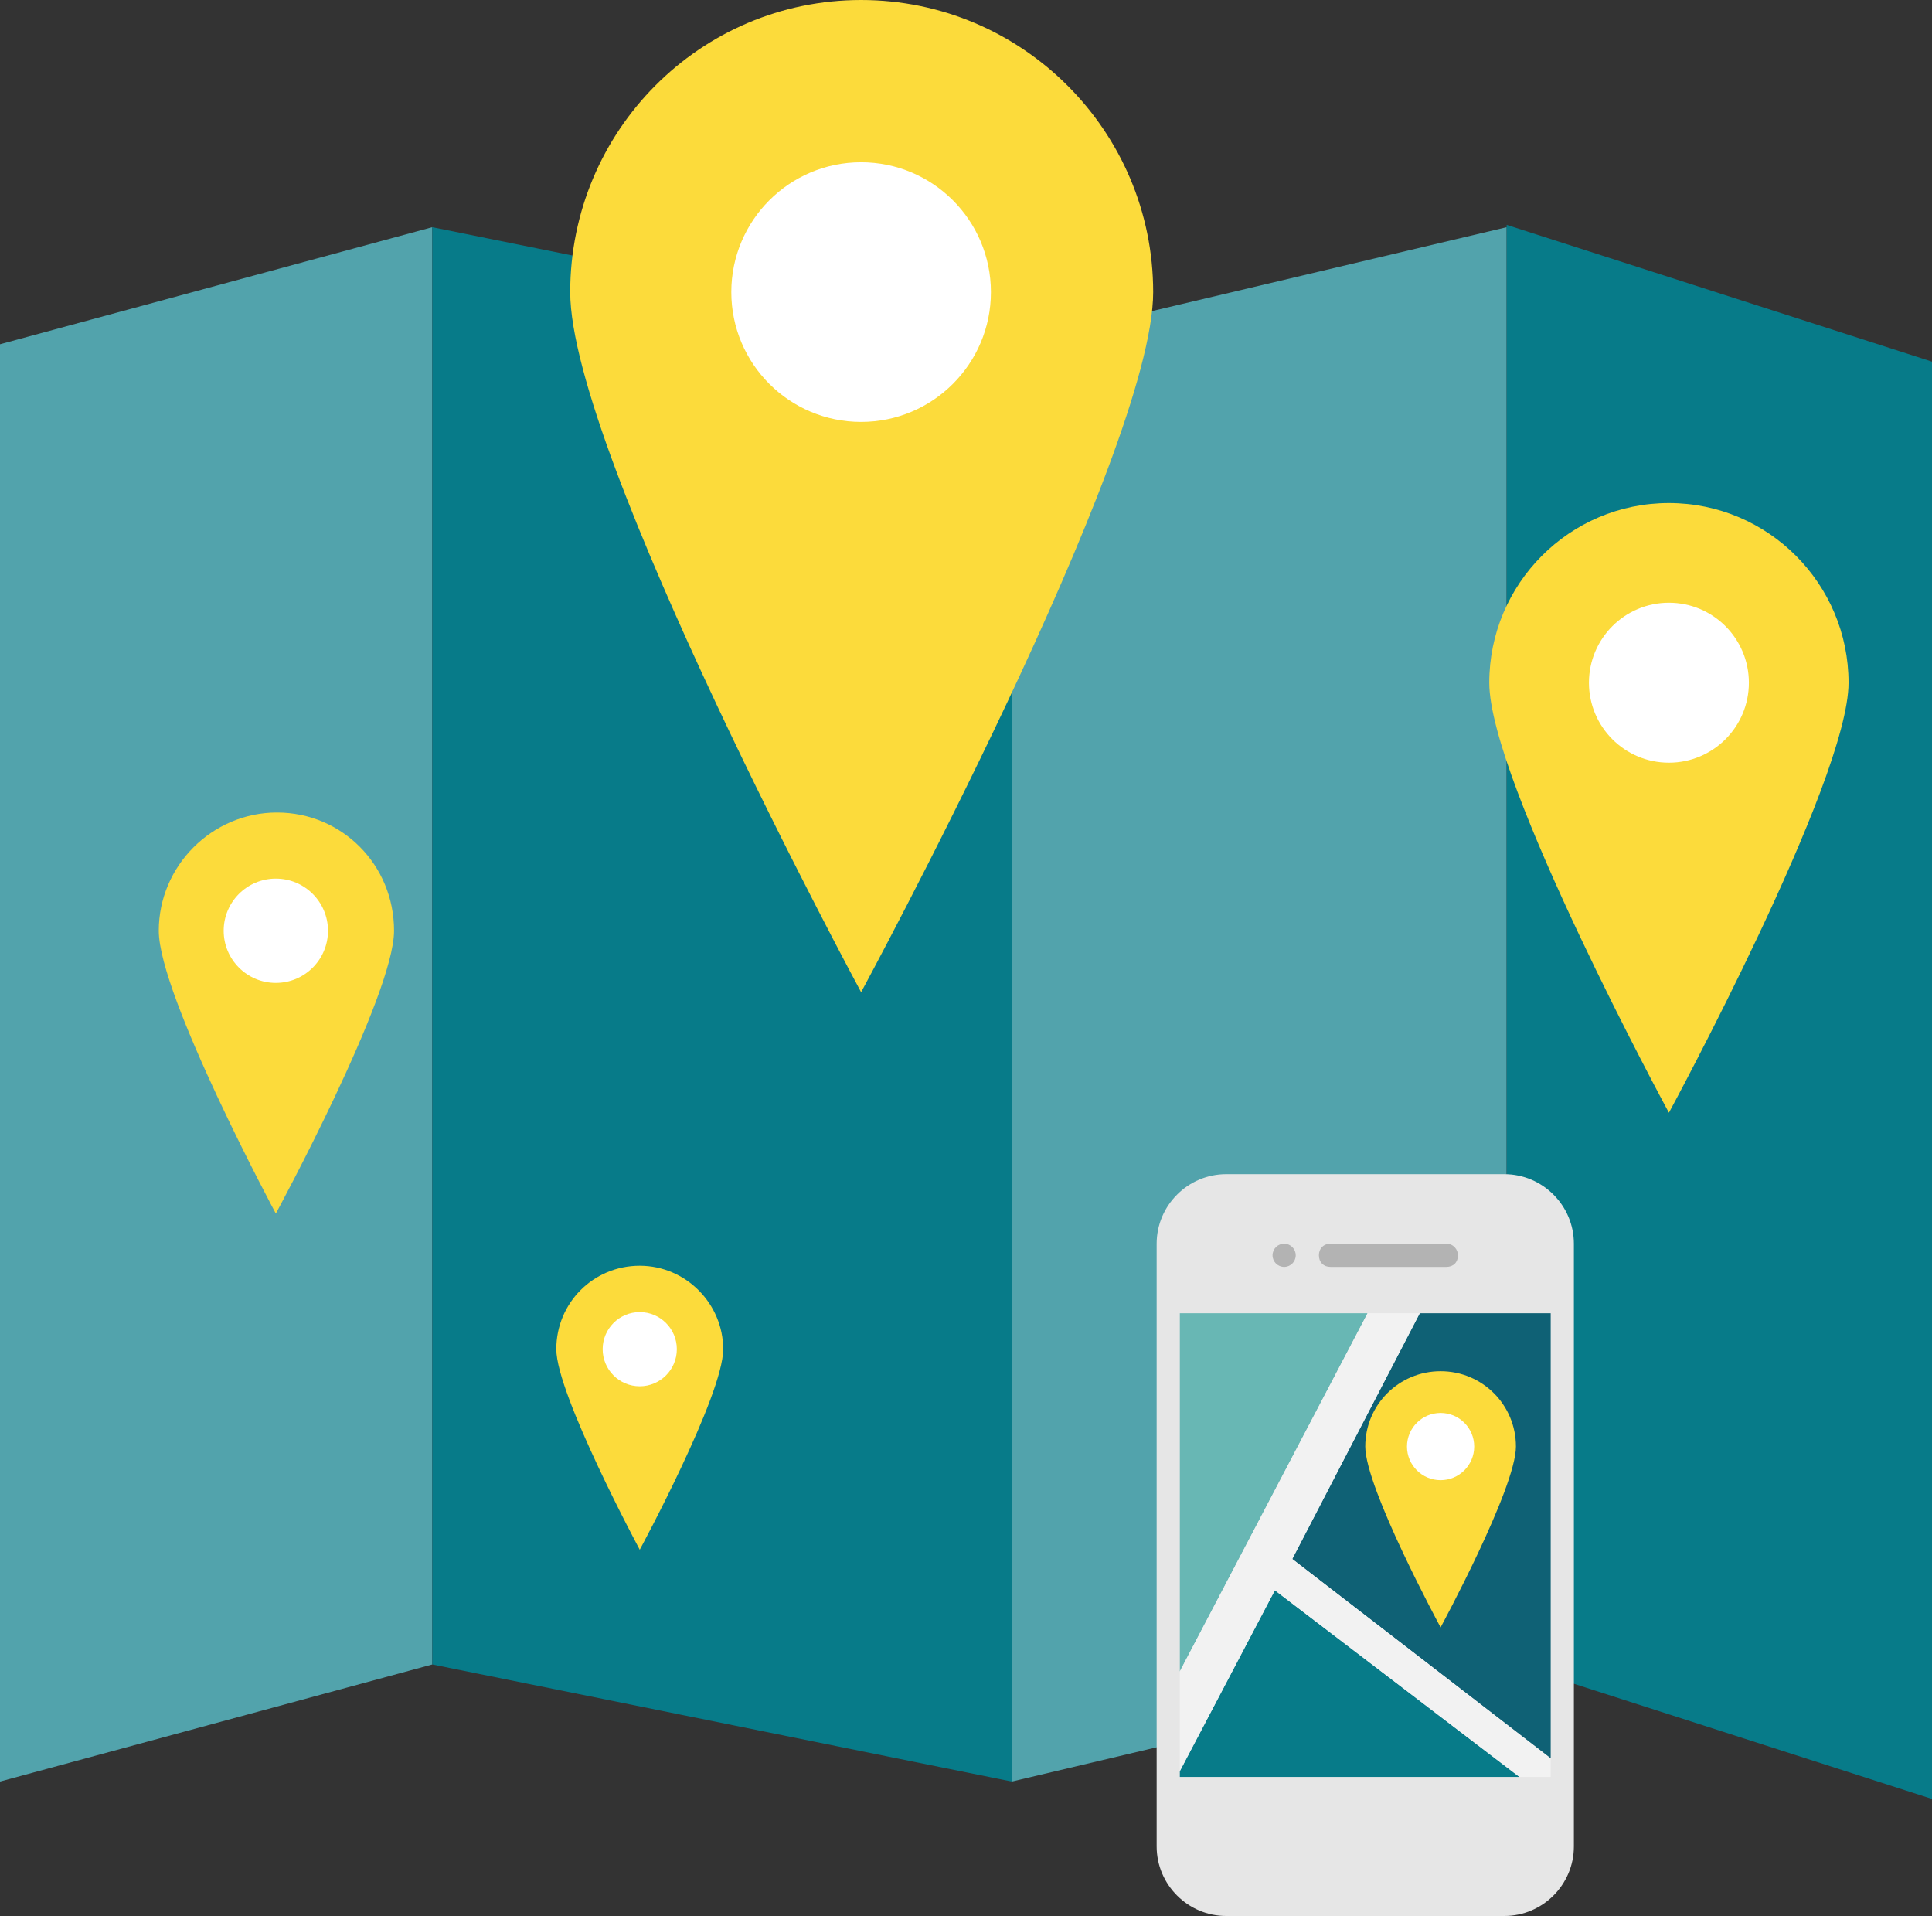
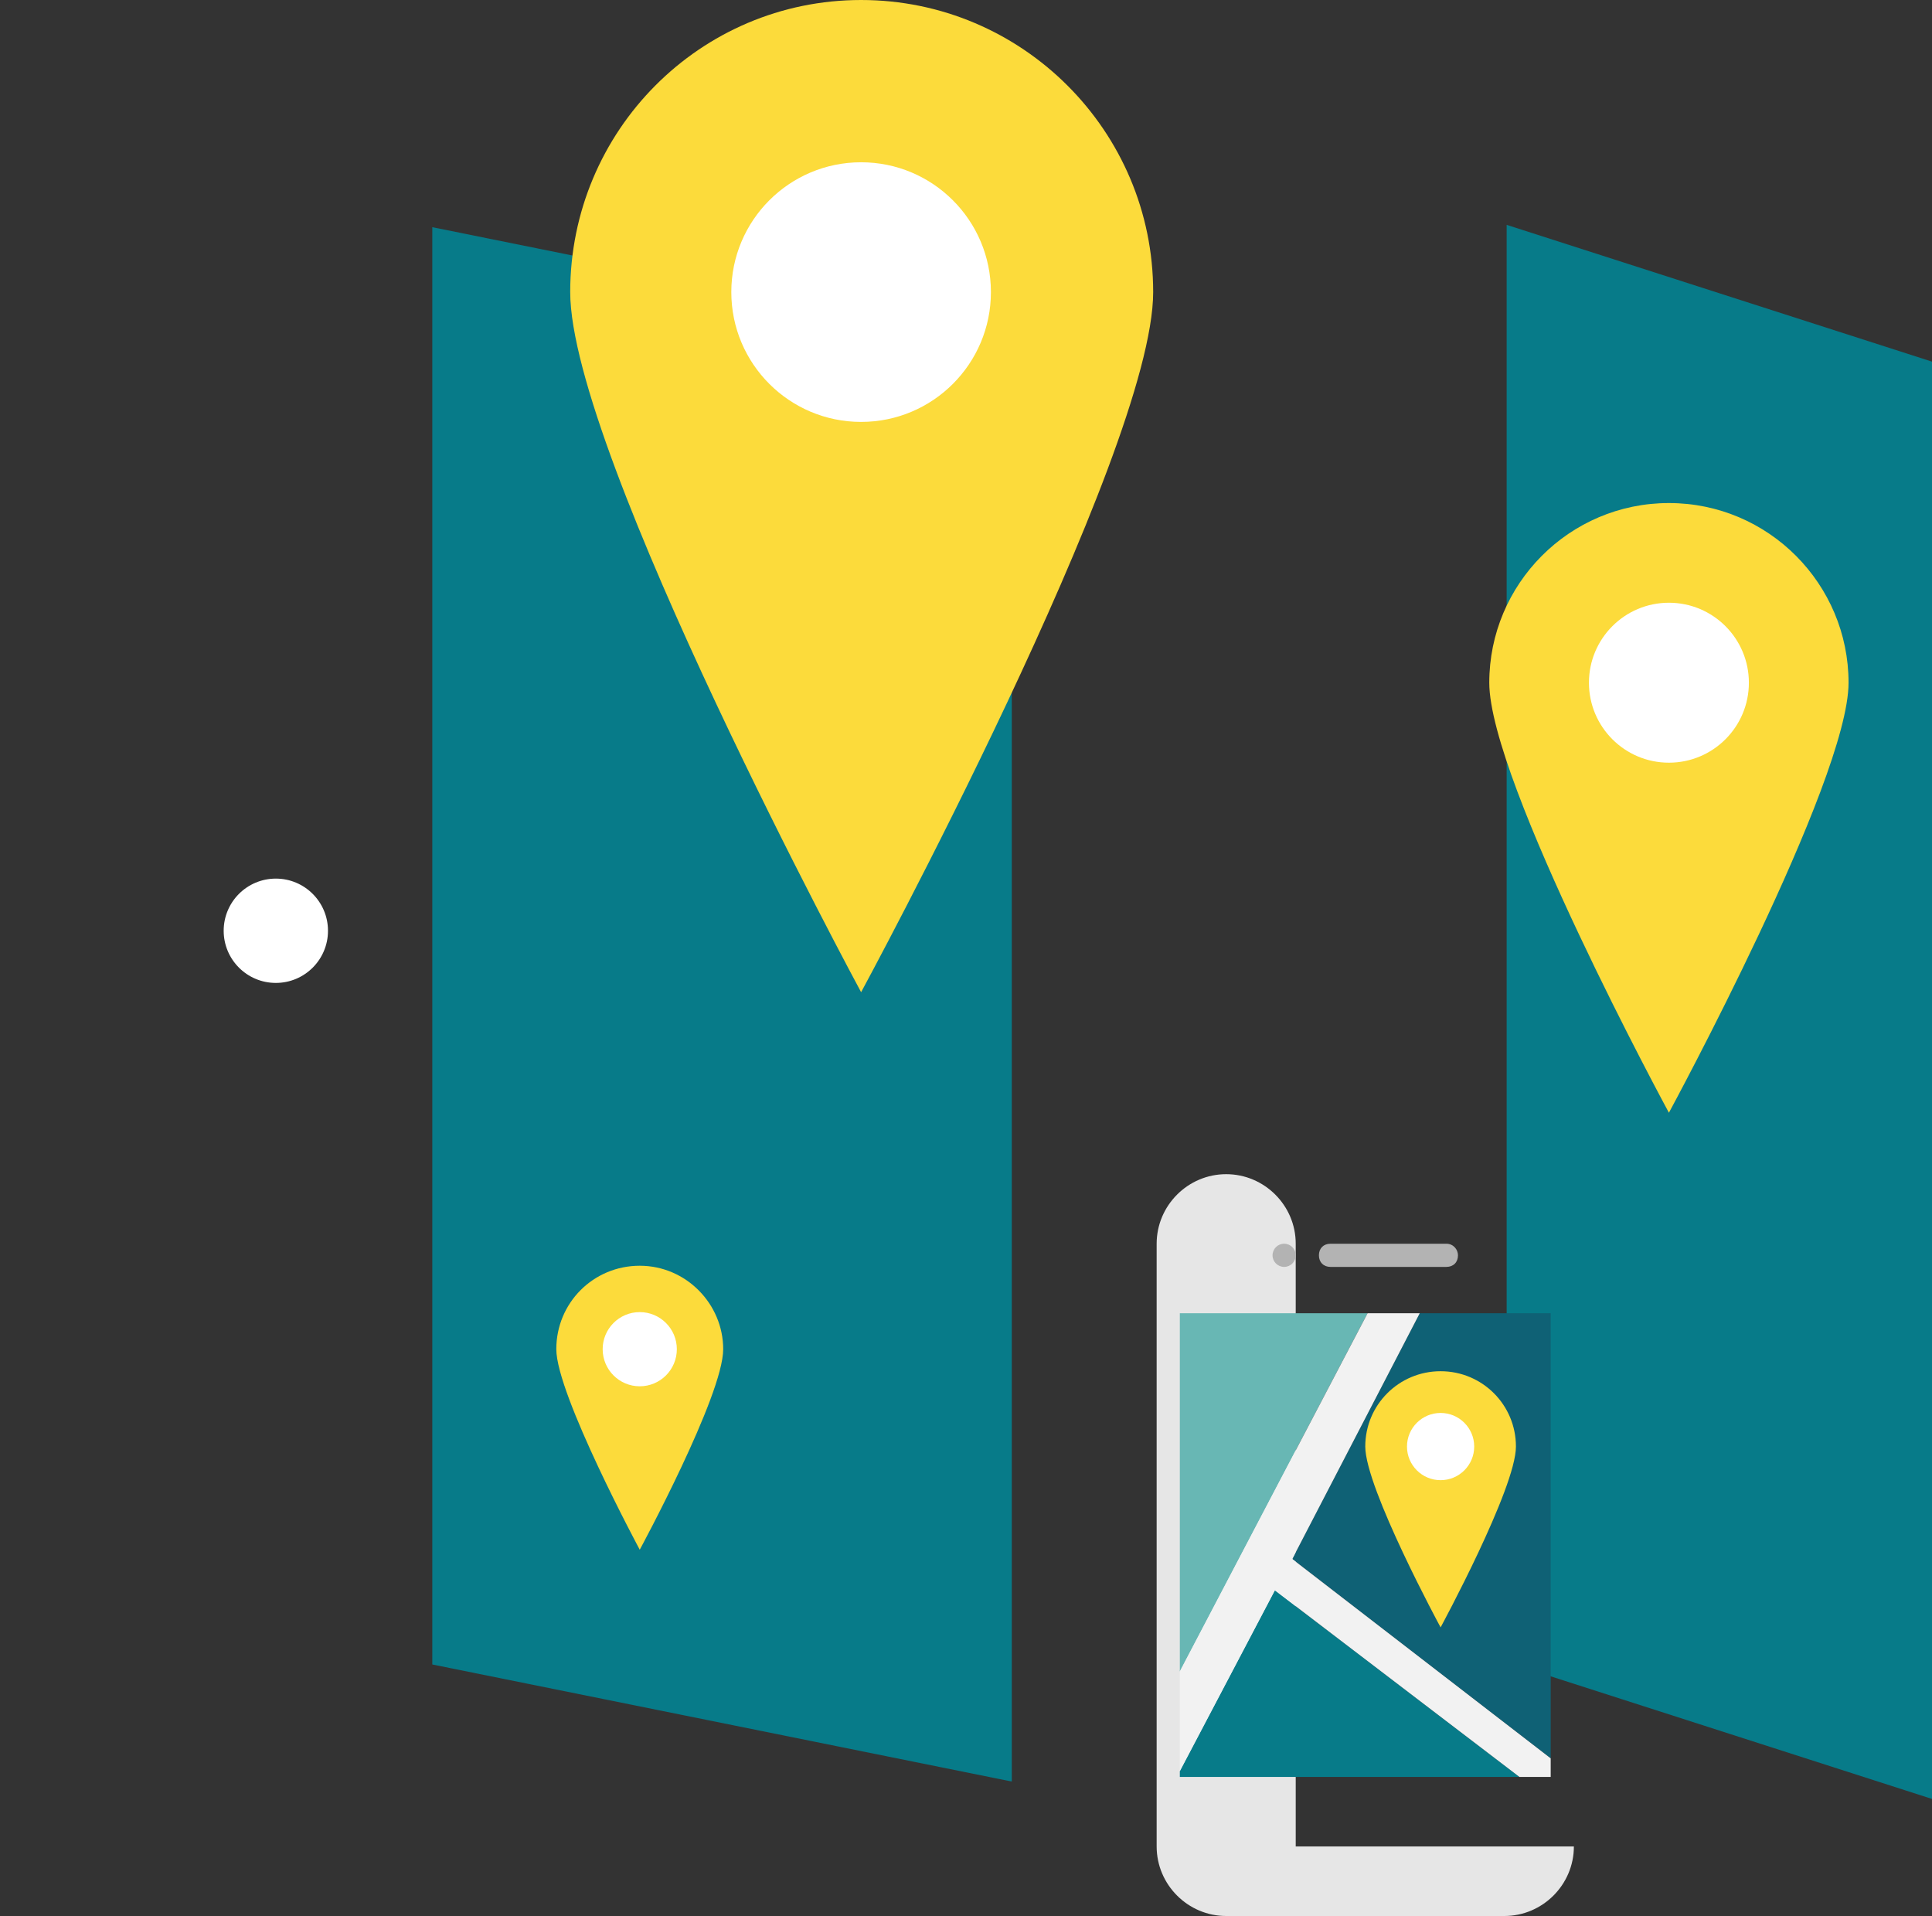
<svg xmlns="http://www.w3.org/2000/svg" version="1.1" x="0" y="0" viewBox="0 0 166.7 165.3" xml:space="preserve">
  <rect x="0" y="0" width="166.7" height="165.3" fill="#333333" stroke="none" />
-   <path fill="#52A3AC" d="M37.3 143.6L0 153.7v-124l37.3-10.1" />
  <path fill="#077B89" d="M37.3 143.6l50 10.1v-124l-50-10.1" />
-   <path fill="#52A3AC" d="M130 143.6l-42.7 10.1v-124L130 19.6" />
  <path fill="#077B89" d="M130 143.4l36.7 11.8v-124L130 19.4" />
  <path fill="#FCDB3B" d="M99.5 25.2c0 13.9-25.2 60.4-25.2 60.4S49.2 39.1 49.2 25.2C49.2 11.3 60.4 0 74.3 0s25.2 11.3 25.2 25.2z" />
  <circle fill="#FFF" cx="74.3" cy="25.2" r="11.2" />
  <path fill="#FCDB3B" d="M159.5 58.9C159.5 67.4 144 96 144 96s-15.5-28.6-15.5-37.1 6.9-15.5 15.5-15.5 15.5 7 15.5 15.5z" />
  <circle fill="#FFF" cx="144" cy="58.9" r="6.9" />
  <g>
    <path fill="#FCDB3B" d="M62.4 116.4c0 4-7.2 17.3-7.2 17.3S48 120.3 48 116.4c0-4 3.2-7.2 7.2-7.2s7.2 3.3 7.2 7.2z" />
    <circle fill="#FFF" cx="55.2" cy="116.4" r="3.2" />
  </g>
  <g>
-     <path fill="#FCDB3B" d="M34 80.3c0 5.6-10.2 24.4-10.2 24.4S13.7 85.9 13.7 80.3c0-5.6 4.6-10.2 10.2-10.2S34 74.6 34 80.3z" />
    <circle fill="#FFF" cx="23.8" cy="80.3" r="4.5" />
  </g>
  <g>
-     <path fill="#E6E6E6" d="M135.8 159.3c0 3.3-2.7 6-6 6h-24c-3.3 0-6-2.7-6-6v-52c0-3.3 2.7-6 6-6h24c3.3 0 6 2.7 6 6v52z" />
+     <path fill="#E6E6E6" d="M135.8 159.3c0 3.3-2.7 6-6 6h-24c-3.3 0-6-2.7-6-6v-52c0-3.3 2.7-6 6-6c3.3 0 6 2.7 6 6v52z" />
    <path fill="#68B7B4" d="M101.8 113.3v30.9l16.2-30.9" />
    <path fill="#077B89" d="M101.8 152.8v.5h29.3L110 137.2" />
    <path fill="#0F6175" d="M122.5 113.3l-11 21.2 22.3 17.2v-38.4" />
    <circle fill="#B3B3B3" cx="110.8" cy="108.3" r="1" />
    <path fill="#B3B3B3" d="M125.8 108.3c0 .6-.4 1-1 1h-10c-.6 0-1-.4-1-1s.4-1 1-1h10c.6 0 1 .5 1 1z" />
    <path fill="#F2F2F2" d="M111.5 134.5l11-21.2H118l-16.2 30.9v8.6l8.2-15.6 21.1 16.1h2.7v-1.6" />
    <path fill="#FCDB3B" d="M130.8 124.8c0 3.6-6.5 15.6-6.5 15.6s-6.5-12-6.5-15.6c0-3.6 2.9-6.5 6.5-6.5s6.5 2.9 6.5 6.5z" />
    <circle fill="#FFF" cx="124.3" cy="124.8" r="2.9" />
  </g>
</svg>